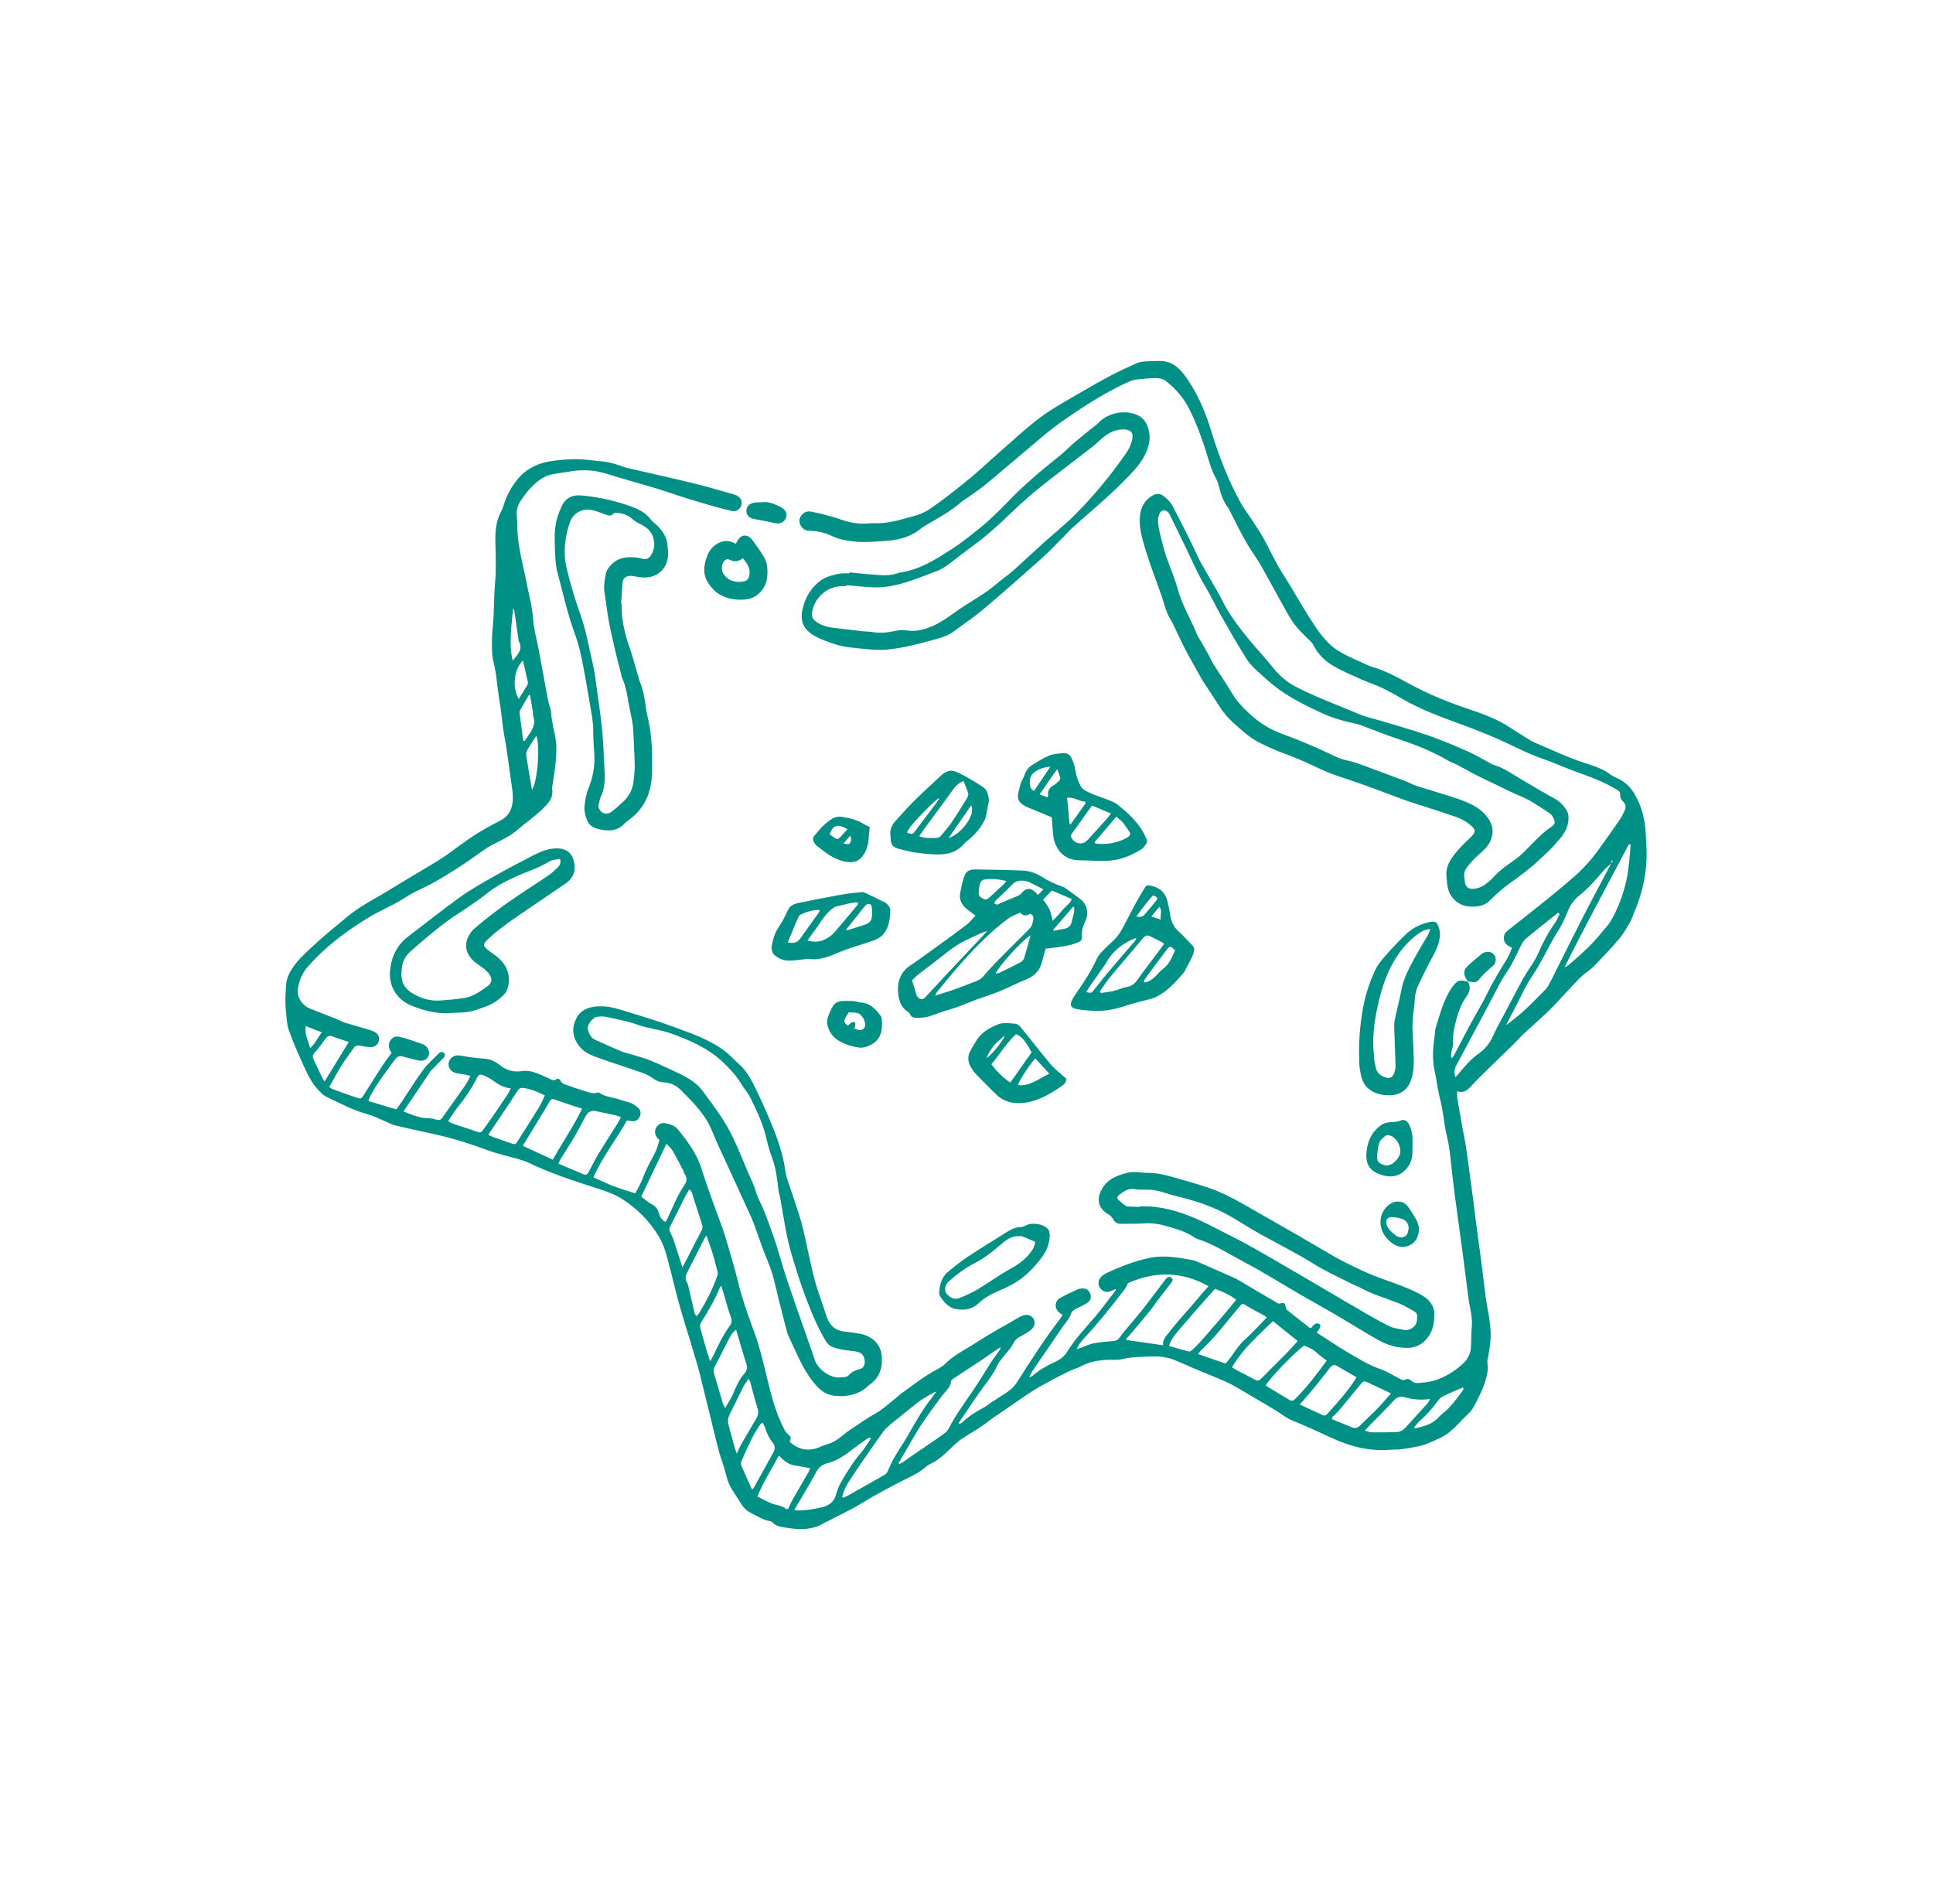
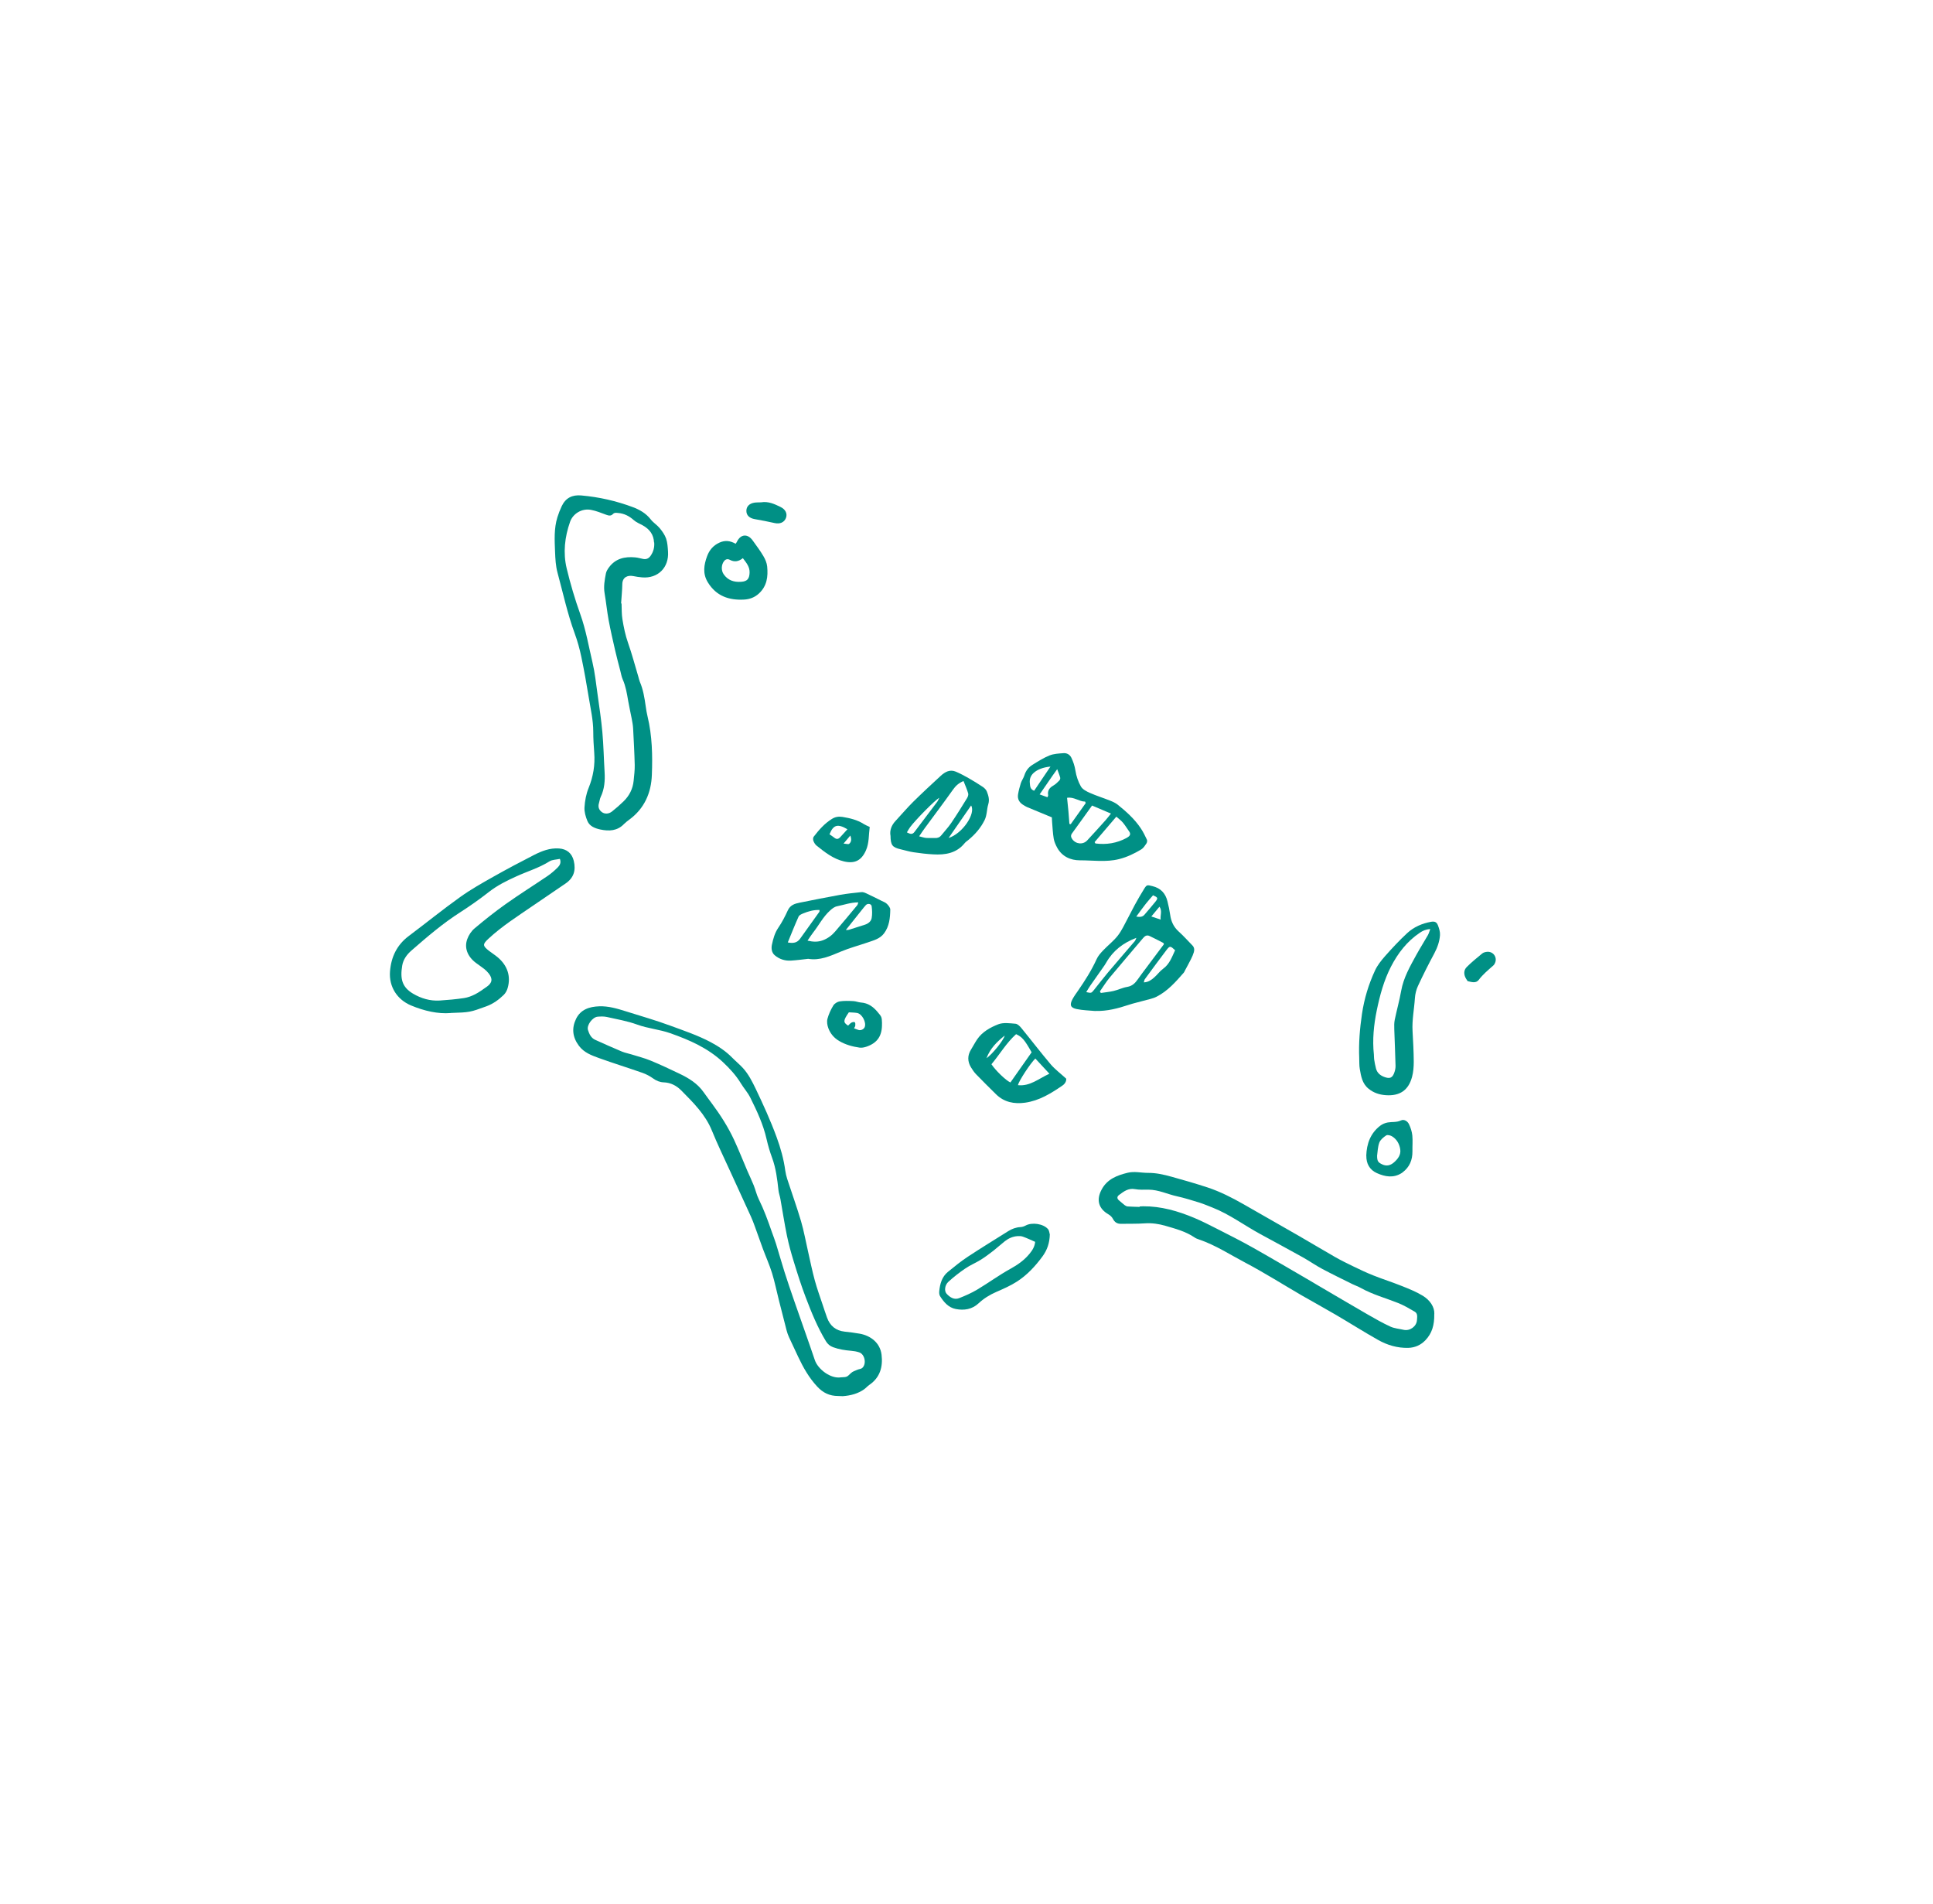
<svg xmlns="http://www.w3.org/2000/svg" id="Ebene_1" data-name="Ebene 1" viewBox="0 0 337.43 332.24">
  <defs>
    <style>
      .cls-1 {
        fill: #009085;
        stroke-width: 0px;
      }
    </style>
  </defs>
-   <path class="cls-1" d="m256.18,171.24c.63.97.43,1.84-.22,2.73-1.04,1.42-1.52,3.08-1.94,4.75-.28,1.1-.45,2.2-.36,3.34.03.47-.19.97-.28,1.45-.07.37-.12.75,0,1.2.14-.15.31-.29.41-.47.93-1.76,1.83-3.53,2.77-5.28,1.04-1.93,2.2-3.79,3.15-5.76,1-2.07,2.22-4,3.41-5.95.34-.55.54-1.19.82-1.82-.28-.16-.48-.26-.67-.38-.96-.61-1.02-1.9-.13-2.6,2.27-1.79,4.54-3.57,6.78-5.38,1.68-1.36,3.34-2.73,4.96-4.15,1.52-1.34,2.87-2.85,4.07-4.49,1.29-1.77,2.55-3.56,3.79-5.36.34-.49.58-1.04.85-1.57.28-.56.26-1.09-.21-1.55-.37-.36-.61-.78-.56-1.32.04-.39-.21-.57-.51-.76-2.05-1.26-4.25-2.14-6.51-2.93-2.25-.78-4.42-1.8-6.68-2.58-2.71-.94-5.2-2.32-7.81-3.46-2-.87-4.04-1.67-6.1-2.43-3.58-1.31-7.17-2.6-10.49-4.54-1.11-.65-2.24-1.29-3.41-1.85-1.17-.55-2.4-.95-3.59-1.47-1.52-.67-3.04-1.33-4.5-2.12-1.72-.92-3.15-2.2-4-4.01-.07-.15-.19-.27-.3-.39-.86-.88-1.78-1.7-2.56-2.64-.64-.75-1.17-1.61-1.66-2.47-1.5-2.66-2.94-5.35-4.43-8.01-.5-.9-1.07-1.76-1.65-2.61-1.49-2.21-2.62-4.61-3.82-6.98-.12-.24-.22-.49-.38-.7-.92-1.15-1.31-2.51-1.67-3.89-.12-.48-.29-.96-.53-1.39-.56-.99-.92-2.05-1.24-3.13-.9-3.02-1.94-5.99-3.34-8.81-.97-1.96-2.37-3.58-4.08-4.93-.7-.55-1.54-.57-2.38-.53-.93.05-1.86.12-2.78.23-.39.04-.79.15-1.14.3-3.84,1.7-7.36,3.92-10.82,6.29-1.51,1.03-2.97,2.11-4.37,3.29-3.33,2.8-6.63,5.63-9.97,8.41-.99.82-2.08,1.53-3.13,2.29-.35.25-.75.44-1.07.73-1.95,1.73-4.25,2.93-6.48,4.25-.59.35-1.1.85-1.69,1.19-1.52.88-3.21,1.3-4.93,1.41-1.98.13-3.97.34-5.96.09-1.26-.16-2.5-.38-3.64-.94-1.25-.61-2.56-.87-3.93-.91-.75-.02-1.26-.38-1.56-1.04-.27-.59-.18-1.19.22-1.69.46-.56,1.06-.75,1.78-.58.74.18,1.49.3,2.22.5.93.24,1.86.49,2.76.82,1.65.59,3.33.88,5.08.7.26-.03.53-.04.8-.03,2.54.13,4.9-.7,7.3-1.34,1.43-.38,2.65-1.24,3.82-2.1,2-1.48,3.96-3.01,5.87-4.6,1.71-1.42,3.31-2.96,4.99-4.42,2.38-2.07,4.67-4.25,7.21-6.12,2.29-1.68,4.83-3.02,7.29-4.47,1.6-.95,3.22-1.86,4.86-2.72,1.5-.78,3.04-1.49,4.58-2.18.41-.18.9-.24,1.35-.28.76-.06,1.53-.04,2.29-.08,1.95-.11,3.38.82,4.5,2.29,2.27,3,3.72,6.39,4.81,9.96,1.35,4.41,3.01,8.7,5.27,12.74.51.92,1.19,1.76,1.77,2.65.72,1.11,1.47,2.21,2.11,3.36,1.13,2.03,2.06,4.18,3.32,6.12,1.57,2.42,2.94,4.96,4.49,7.39,1.24,1.95,2.49,3.95,4.31,5.44.66.54,1.42.95,2.18,1.35.88.46,1.79.85,2.69,1.26.69.31,1.38.67,2.11.88,2.26.65,4.27,1.8,6.31,2.9,3.33,1.8,6.82,3.24,10.42,4.43,2.48.82,4.94,1.75,7.16,3.2,1.08.71,2.19,1.38,3.28,2.07.25.16.5.33.78.44,2.96,1.25,5.84,2.66,8.92,3.66,1.58.51,3.24.99,4.6,2.07.38.3.87.47,1.32.69,1.19.58,2.08,1.42,2.79,2.58,1.37,2.26,1.92,4.7,2.03,7.29.03.76.07,1.53.11,2.29.17,3.87-.59,7.57-2.12,11.12-.25.58-.42,1.2-.73,1.74-.6,1.03-1.19,2.08-1.95,2.98-1.19,1.43-2.49,2.76-3.77,4.11-.5.53-1.01,1.07-1.61,1.48-1.47,1.02-2.55,2.41-3.78,3.67-1.06,1.09-2.06,2.26-3.16,3.32-1.41,1.36-2.89,2.63-4.33,3.97-.56.52-1.05,1.1-1.59,1.64-1.37,1.35-2.77,2.67-4.14,4.02-1.18,1.16-2.38,2.32-3.51,3.53-.63.67-1.26,1.2-2.32.81-.13.68,0,1.26.09,1.83.2,1.21.42,2.41.63,3.62.1.58.23,1.17.33,1.75.16.88.35,1.75.47,2.64.4,2.82.79,5.65,1.16,8.47.2,1.51.37,3.03.57,4.54.3,2.3.63,4.59.93,6.89.27,2.1.5,4.22.78,6.32.15,1.12.39,2.22.58,3.33.09.52.11,1.05.18,1.58.27,1.97-.06,3.9-.44,5.82-.05.25-.06.53-.02.79.17.95-.06,1.84-.3,2.75-.43,1.58-1.21,3.01-1.94,4.46-.31.61-.76,1.19-1.26,1.65-1.47,1.36-2.67,3.04-4.53,3.95-.42.2-.83.41-1.26.59-.73.31-1.45.67-2.21.86-1.15.29-2.33.47-3.5.64-.62.09-1.26.05-1.89.1-3.64.3-7.04-.55-10.31-2.07-2.26-1.05-4.51-2.09-6.82-3.02-1.08-.43-1.93-1.15-2.88-1.74-1.27-.78-2.56-1.52-3.85-2.28-.66-.39-1.31-.78-1.97-1.16-.89-.51-1.76-1.07-2.69-1.49-1.78-.8-3.6-1.51-5.4-2.26-1.22-.52-2.43-1.07-3.65-1.58-1.27-.53-2.62-.74-3.99-.69-1.82.07-3.65.06-5.45.49-.6.14-1.26.09-1.89.09-1.82,0-3.56.29-5.19,1.15-.55.29-1.18.44-1.74.71-1.05.5-2.09,1.01-3.1,1.56-1.28.69-2.58,1.37-3.8,2.16-1.86,1.21-3.67,2.51-5.5,3.76-.6.41-1.23.79-1.8,1.25-1.42,1.15-3.02,2.04-4.56,3.01-.72.46-1.38,1.04-1.99,1.64-1.16,1.14-2.33,2.27-3.84,2.96-.33.15-.63.37-.9.62-.82.75-1.8,1.23-2.78,1.72-2.69,1.36-5.37,2.73-7.95,4.32-2.08,1.28-4.32,2.31-6.49,3.45-.09.05-.19.07-.27.12-2.15,1.35-4.48,1.26-6.84.86-.84-.14-1.72-.23-2.33-.97-.07-.09-.23-.14-.36-.16-1.18-.18-2.15-.84-3.19-1.34-.73-.35-1.33-.86-1.78-1.56-.57-.9-1.16-1.78-1.72-2.68-.89-1.4-1.05-3.06-1.6-4.59-.22-.62-.43-1.26-.61-1.89-.24-.86-.45-1.72-.66-2.59-.91-3.7-1.8-7.41-2.73-11.1-.37-1.48-.83-2.93-1.26-4.39-.8-2.7-1.67-5.38-2.42-8.09-.75-2.71-1.35-5.46-2.11-8.17-.32-1.14-.74-2.29-1.35-3.29-1.61-2.68-3.76-4.85-6.42-6.55-1.46-.93-3.05-1.42-4.66-1.94-3.95-1.27-7.88-2.56-11.63-4.36-1.3-.62-2.78-.86-4.17-1.28-.89-.26-1.79-.48-2.66-.8-3.05-1.13-6.14-2.13-9.31-2.84-2.42-.54-4.85-1.05-7.26-1.63-.6-.14-1.15-.49-1.73-.73-1.01-.42-2-.92-3.04-1.21-2.56-.69-4.86-1.95-7.22-3.07-.49-.23-.88-.69-1.27-1.08-1.3-1.33-2.04-3.02-2.79-4.67-.88-1.93-1.73-3.88-2.43-5.88-.35-.98-.35-2.08-.48-3.13-.19-1.59-.1-3.18.02-4.77.1-1.39.79-2.52,1.6-3.57.97-1.27,2.16-2.31,3.33-3.39,1.81-1.67,3.72-3.2,5.6-4.78,1.46-1.22,3.05-2.22,4.7-3.15,1.88-1.05,3.7-2.21,5.54-3.31,1.85-1.11,3.71-2.2,5.55-3.32.62-.38,1.23-.78,1.82-1.2,1.57-1.11,3.09-2.3,4.7-3.34,1.44-.93,2.96-1.77,4.49-2.55,1.68-.85,2.25-2.28,2.25-3.99,0-.99-.18-1.98-.32-2.96-.29-2.1-.58-4.2-.9-6.3-.14-.92-.34-1.82-.47-2.74-.16-1.08-.25-2.18-.4-3.26-.15-1.08-.33-2.16-.48-3.24-.11-.76-.2-1.51-.28-2.27-.11-1.02-.3-2.01-.55-3.01-.3-1.23-.26-2.57-.25-3.85.01-1.29.2-2.57.27-3.86.1-1.98.1-3.97.27-5.95.21-2.36.11-4.7.06-7.06-.05-1.87.07-3.78,1.01-5.51.2-.38.34-.79.47-1.2.5-1.6,1.31-3.06,2.35-4.35,1.63-2.01,3.86-2.98,6.38-3.28,1.35-.16,2.72-.29,4.07-.27,1.45.03,2.9.26,4.35.39,1.3.12,2.53.5,3.74.95.65.24,1.34.34,2.02.5,3.58.83,7.17,1.63,10.74,2.51,2.15.53,4.28,1.18,6.41,1.78.19.05.39.1.56.19.7.34,1.01,1.01.82,1.73-.18.67-.88,1.16-1.62,1-1.23-.27-2.44-.61-3.65-.95-1.43-.41-2.85-.85-4.28-1.28-.47-.14-.94-.29-1.41-.45-1.29-.42-2.57-.88-3.87-1.27-2.89-.86-5.79-1.65-8.67-2.55-1.98-.62-3.96-.76-5.99-.47-1.08.16-2.16.35-3.24.51-1.56.23-2.75,1.15-3.82,2.19-.73.71-1.33,1.57-1.91,2.41-.59.84-.86,1.78-.72,2.83.06.43.06.86.06,1.29.01,3.15.76,6.18,1.44,9.22.16.74.27,1.49.44,2.23.39,1.71.78,3.4.9,5.18.11,1.7.61,3.38.93,5.07.13.68.25,1.37.38,2.05.44,2.38.87,4.76,1.32,7.13.1.52.32,1.01.44,1.52.09.41.07.84.14,1.26.16.98.3,1.97.54,2.92.36,1.41.34,2.84.25,4.26-.12,1.71-.43,3.41-.67,5.11,0,.07-.03.14-.02.2.33,1.66-.76,2.73-1.76,3.69-1.39,1.32-2.99,2.41-4.44,3.67-1.66,1.44-3.79,2.05-5.55,3.28-1.39.97-2.75,1.97-4.17,2.89-1.58,1.03-3.19,2.02-4.84,2.95-1.56.88-3.27,1.51-4.75,2.49-2.05,1.37-4.35,2.25-6.45,3.52-3.97,2.4-7.64,5.15-10.7,8.66-.99,1.13-1.54,2.48-1.73,3.96-.17,1.32.74,2.74,2.09,3.3,1.5.62,3.03,1.18,4.53,1.78.58.23,1.14.55,1.73.74,1.07.34,2.16.61,3.23.94.63.19,1.28.35,1.86.65.64.33.87,1,.7,1.61-.16.58-.74,1.05-1.42,1.03-.59-.02-1.19-.12-1.77-.25-.52-.11-.9-.02-1.21.43-.66.95-1.38,1.87-1.99,2.85-.79,1.26-1.49,2.57-2.25,3.9.22.16.36.31.53.37,1.4.51,2.79,1.03,4.21,1.5.79.26.85.21,1.29-.48,1.05-1.65,2.08-3.31,3.15-4.95.52-.8,1.11-1.55,1.7-2.37-.11-.19-.24-.37-.33-.58-.51-1.16.39-2.51,1.62-2.24,1.44.31,2.84.88,4.25,1.34.12.04.23.14.33.22.62.49.84,1.24.55,1.85-.33.68-1.03.93-1.87.7-.86-.23-1.74-.41-2.6-.66-.57-.17-.96.01-1.29.46-.04.05-.09.1-.13.15-1.59,2.2-3.32,4.31-4.48,6.8-.04.09-.05.19-.09.37,1.58.47,3.16.94,4.86,1.45.28-.38.61-.82.92-1.28,1.25-1.88,2.43-3.81,3.77-5.62.78-1.06,1.81-1.94,2.74-2.88.26-.26.59-.37.88-.07.29.3.15.63-.09.88-.57.6-1.16,1.19-1.74,1.78-.19.19-.4.36-.54.58-1.56,2.3-3.1,4.61-4.69,6.97,1.47.56,2.81,1.18,4.35,1.18.52,0,1.04.18,1.56.28.36.07.63,0,.85-.33,1.33-1.9,2.69-3.79,4.02-5.69.33-.48.58-1.02.92-1.65-.37-.09-.6-.15-.85-.2-.58-.11-1.18-.17-1.76-.31-.86-.22-1.36-1.02-1.19-1.81.18-.83.99-1.37,1.88-1.24.69.1,1.37.24,2.06.33.85.11,1.71.19,2.56.26.75.07,1.41.36,2.01.79.14.1.28.18.41.29,1.17.97,2.47,1.29,3.99,1.04.65-.11,1.4.03,2.04.24.94.3,1.85.73,2.74,1.16.35.17.62.34,1,.09.37-.24.65-.14.88.29.12.23.39.45.65.54,1.28.46,2.56.9,3.86,1.29.59.18,1.21.39,1.85.17.11-.04.29-.02.38.04,1.09.77,2.44.75,3.64,1.2.62.23,1.29.34,1.89.6.45.19.86.49,1.23.81.45.39.51.93.3,1.46-.23.57-.66.91-1.31.87-.29-.02-.59-.07-.96-.11-1.83,3.29-4.25,6.27-5.84,9.91,1.2.53,2.35,1.1,3.53,1.55,1.2.46,2.44.81,3.75,1.24.16-.28.33-.51.45-.77.33-.68.71-1.36.97-2.07.54-1.47,1.31-2.82,2.03-4.2.36-.69.54-1.48.8-2.24-.16-.17-.3-.31-.42-.46-.42-.56-.48-1.24-.13-1.77.38-.59.94-.86,1.62-.72.82.16,1.62.43,2.17,1.11,1.71,2.12,3.34,4.28,4.14,6.96.6,1.99,1.34,3.94,2.03,5.91.45,1.28.94,2.54,1.4,3.81.27.75.53,1.5.75,2.26.7,2.45,1.49,4.87,2.08,7.36.76,3.19,1.88,6.28,3.01,9.36.81,2.21,1.35,4.5,1.91,6.78.82,3.41,1.61,6.84,3.28,9.98.12.23.27.46.47.63.69.58.7.57.42,1.45,1.62,1.45,3.42,1.74,5.41.83.54-.25,1.12-.39,1.68-.6,1.4-.52,2.38-1.66,3.61-2.44,1.4-.89,2.71-1.89,4.18-2.69,1.29-.7,2.39-1.76,3.57-2.67.26-.2.48-.46.75-.66,2.23-1.62,4.39-3.33,6.85-4.6.52-.27.97-.69,1.41-1.1,1.33-1.23,2.93-2.05,4.45-2.99,1.01-.63,2-1.28,3.03-1.89,1.14-.68,2.3-1.31,3.45-1.97.46-.26.9-.56,1.36-.81.35-.19.7-.39,1.08-.5.75-.21,1.41.05,1.74.62.32.55.23,1.32-.34,1.81-.5.43-1.07.78-1.65,1.09-.67.35-1.22.66-1.59,1.45-.44.94-1.28,1.68-1.92,2.52-.28.37-.58.74-.77,1.16-.9,1.99-2.38,3.59-3.57,5.38-1.07,1.59-2.15,3.17-3.23,4.76.04.05.09.1.13.16.18-.09.39-.13.53-.27,1.07-1.06,2.34-1.85,3.66-2.55.47-.25.88-.6,1.32-.89.77-.51,1.55-1.02,2.33-1.51.88-.55,1.65-1.17,2.23-2.08,2.39-3.75,4.78-7.51,7.5-11.03.16-.2.27-.43.43-.69-.24-.17-.43-.29-.6-.43-.85-.71-.8-1.97.17-2.52,1.01-.57,2.07-1.05,3.12-1.53.26-.12.58-.13.88-.14.6,0,1.01.33,1.24.85.23.53.17,1.07-.27,1.47-.31.28-.7.49-1.08.69-.44.24-.91.41-1.33.67-.24.15-.53.37-.6.61-.29,1-1.03,1.69-1.58,2.51-1.61,2.39-3.26,4.76-4.89,7.14-.33.48-.65.97-.86,1.58.19-.09.4-.15.56-.28,1.2-1.02,2.55-1.8,3.97-2.44.88-.4,1.59-.95,2.09-1.77,1.38-2.25,3.2-4.14,4.9-6.13,1.24-1.47,2.37-3.03,3.55-4.55.03-.04,0-.12.01-.28-.29.14-.54.28-.8.39-.72.32-1.5.1-1.93-.54-.41-.61-.37-1.38.17-1.91.28-.28.61-.53.96-.7,2.4-1.12,4.85-2.07,7.47-2.63,2.57-.55,5.01-.07,7.48.36.42.07.82.26,1.22.43,1.89.82,3.77,1.64,5.65,2.47.45.2.9.42,1.33.67,1.63.95,3.25,1.93,4.88,2.89.46.27.94.51,1.37.8.37.25.67.48,1.17.26.37-.16.6.13.68.51.05.24.09.55.26.69,1.29,1.05,2.6,2.06,3.91,3.08.05.04.12.04.28.1.18-.22.36-.51.61-.69.18-.12.51-.18.71-.11.33.12.37.47.22.76-.13.26-.33.49-.55.8,1.38.9,2.72,1.79,4.08,2.65,1.06.67,2.16,1.3,3.24,1.93,1.23.72,2.5,1.35,3.86,1.82,1.09.37,2.08,1.03,3.11,1.56.44.23.84.51,1.38.17.16-.1.59.04.76.21.37.36.79.52,1.26.47.88-.09,1.78-.14,2.63-.38,1.99-.54,3.71-1.63,5.21-3,.75-.69,1.29-1.63,1.38-2.69.11-1.25.03-2.52.16-3.77.17-1.72-.38-3.34-.59-5-.29-2.3-.58-4.61-.88-6.91-.5-3.72-1.02-7.43-1.51-11.14-.26-2-.49-4.01-.7-6.02-.15-1.45-.33-2.89-.69-4.31-.38-1.5-.51-3.07-.79-4.61-.17-.94-.43-1.87-.62-2.81-.21-1.04-.37-2.08-.56-3.13-.12-.65-.29-1.3-.35-1.95-.07-.79-.11-1.58-.06-2.37.08-1.19.25-2.37.38-3.56,0-.07,0-.14.02-.2.75-2.37,1.34-4.79,2.7-6.92.07-.11.15-.22.23-.33.91-1.22,1.27-1.34,2.7-.92l-.04-.03Zm25-20.49c-.42.4-.88.76-1.25,1.19-1.33,1.57-2.69,3.12-4.3,4.4-.89.71-1.49,1.57-1.91,2.61-.5,1.22-1.02,2.44-1.76,3.55-.73,1.1-1.31,2.3-1.95,3.46-.54.98-1.06,1.99-1.63,2.96-.56.94-1.21,1.82-1.75,2.77-.63,1.12-1.17,2.3-1.77,3.45-.65,1.25-1.3,2.5-1.96,3.75.52-.28.93-.69,1.39-1.04,2.01-1.54,3.73-3.38,5.5-5.17.21-.21.39-.45.53-.71.42-.79.81-1.6,1.21-2.39,1.67-3.31,3.31-6.63,5.01-9.93,1.5-2.92,3.05-5.8,4.58-8.7.03-.06.03-.13.04-.19l.41-.51c-.06-.03-.13-.06-.19-.09-.07.21-.13.41-.2.62Zm-84.27,73.19c-.22.4-.36.78-.6,1.09-2.26,2.99-4.61,5.9-7.17,8.65-.46.49-.85,1.03-1.2,1.79.27-.09.39-.12.5-.16.8-.29,1.59-.68,2.42-.85,1.16-.23,2.36-.33,3.54-.42.48-.04.78-.21,1.05-.6.37-.55.81-1.05,1.23-1.56.91-1.1,1.85-2.17,2.73-3.29,1.33-1.69,2.62-3.42,3.92-5.14.1-.13.19-.28.31-.39.24-.23.53-.28.81-.08.3.22.3.5.09.78-.36.48-.73.95-1.09,1.42-.43.55-.86,1.09-1.28,1.65-.54.72-1.03,1.47-1.6,2.16-1.13,1.39-2.3,2.74-3.45,4.12-.21.26-.59.46-.47.76,2.18.31,4.27.61,6.41.92-.16-.68.22-1.26.65-1.8.68-.86,1.37-1.7,2.07-2.54.58-.68,1.18-1.34,1.77-2.02.72-.82,1.42-1.66,2.13-2.49.4-.46.8-.92,1.28-1.47-4.71-2.62-9.34-2.61-14.07-.52Zm75.35-64.44c-.09-.07-.19-.13-.28-.2-1.89,1.51-3.79,2.99-5.64,4.54-.39.32-.65.83-.89,1.3-.84,1.66-1.57,3.36-2.66,4.88-.42.59-.77,1.24-1.11,1.88-.94,1.75-1.84,3.52-2.78,5.28-1.56,2.92-3.13,5.84-4.69,8.76-.33.63-.42,1.28-.15,2.05.17-.17.27-.25.34-.34,1.14-1.38,2.28-2.75,3.76-3.8,1.09-.78,1.92-1.8,2.47-3.06.42-.97.95-1.9,1.44-2.83,1.14-2.17,2.29-4.34,3.44-6.5.26-.5.55-.98.84-1.46.71-1.16,1.57-2.25,2.1-3.49.84-1.93,1.79-3.76,3.02-5.47.33-.46.52-1.03.78-1.54Zm-115.41,95.84c.05.05.09.11.14.16.62-.21,1.1-.67,1.63-1.04,1-.7,2.03-1.37,3.04-2.06,1.12-.77,2.24-1.53,3.33-2.33.26-.19.47-.47.62-.76,1.22-2.37,2.8-4.5,4.29-6.69,1.08-1.59,2.06-3.24,3.1-4.86.36-.56.75-1.09,1.13-1.63.19-.28.52-.48.54-1-.32.19-.54.31-.75.45-.87.6-1.73,1.22-2.61,1.81-1.62,1.08-3.26,2.14-4.89,3.22-.16.11-.38.27-.39.42-.1,1.17-1.03,1.81-1.65,2.65-1.26,1.7-2.53,3.41-3.69,5.18-1.03,1.58-1.92,3.25-2.88,4.88-.32.54-.64,1.07-.96,1.61Zm-9.87,5.9c.07.05.13.11.2.16.24-.1.48-.18.71-.31,2.16-1.22,4.32-2.45,6.48-3.66.34-.19.51-.45.66-.81.34-.82.72-1.63,1.17-2.4.7-1.2,1.5-2.34,2.2-3.55,1.32-2.3,2.58-4.63,4.26-6.7.29-.36.53-.76.8-1.14-1.05.48-1.97,1.05-2.87,1.66-.54.37-1.05.81-1.56,1.22-1.24.99-2.48,1.98-3.71,2.99-.4.33-.8.69-1.1,1.11-1.24,1.72-2.45,3.46-3.65,5.2-.94,1.37-1.88,2.73-2.74,4.14-.39.63-.57,1.39-.85,2.09Zm-38.6-66.28c-.47-.15-.81-.29-1.16-.36-1.06-.24-2.13-.46-3.2-.68q-1.09-.23-1.67.69c-.16.25-.3.51-.44.78-.55,1.02-1.07,2.06-1.66,3.05-.78,1.31-1.61,2.58-2.41,3.88-.13.21-.22.46-.36.77,1.5.64,2.93,1.24,4.36,1.85.47.2.72-.01.94-.43.58-1.12,1.15-2.24,1.8-3.31,1.03-1.7,2.12-3.36,3.18-5.05.21-.33.37-.69.64-1.19Zm106.68,43.68c.26.16.5.33.75.46.94.49,1.89.96,2.82,1.46,1.04.56,1.03.56,1.84-.27,1.4-1.41,2.82-2.81,4.21-4.22.64-.65,1.24-1.35,1.85-2.02-1.48-1.19-2.88-2.32-4.32-3.48-2.63,2.56-5.31,4.88-7.15,8.07Zm-118.57-36.23c1.65-2.96,3.59-5.78,5.14-8.92-.5-.15-.91-.27-1.31-.41-1.16-.39-2.33-.76-3.47-1.18-.54-.2-.75.02-.99.47-.59,1.07-1.25,2.1-1.89,3.15-.91,1.49-1.81,2.98-2.71,4.46,1.73.8,3.44,1.59,5.24,2.42Zm-18.28-6.72c.4.2.59.33.81.4,1.09.37,2.19.74,3.29,1.09,1.81.58,1.38.9,2.62-.81,1.22-1.69,2.38-3.44,3.55-5.17.25-.36.43-.77.69-1.25-1.27-.12-2.15-.67-3.02-1.3-.48-.35-1.01-.64-1.55-.88-.83-.36-1.01-.3-1.41.49-.85,1.66-1.87,3.2-3.04,4.65-.68.84-1.24,1.77-1.92,2.77Zm206.42-48.29l-.29-.04c-1.88,3.53-3.76,7.06-5.63,10.6-1.87,3.54-3.73,7.09-5.6,10.85.31-.13.42-.15.49-.21,2.18-1.84,4.31-3.72,6.09-5.97.49-.62,1.08-1.19,1.48-1.87,1.27-2.19,2.15-4.55,2.72-7.01.32-1.41.43-2.87.6-4.32.08-.67.1-1.35.15-2.02Zm-168.3,52.23c-1.5,3.13-2.93,6.12-4.4,9.21.64.48,1.15.97,1.75,1.28.67.34,1.11.76,1.3,1.5.17.66.46,1.29,1.18,1.65.15-.24.28-.43.37-.63.91-1.94,1.68-3.97,2.91-5.74.5-.72.55-1.35.04-2.05-.13-.18-.14-.44-.25-.64-.6-1.14-1.18-2.29-1.83-3.4-.24-.41-.64-.72-1.07-1.18Zm22.33,63.87c.27.05.42.11.57.11,1.46.01,2.9-.22,4.31-.57,1.11-.27,1.98-.85,2.35-2.04.25-.82.53-1.66.96-2.39,1.03-1.74,2.07-3.46,3.4-5.01.67-.78,1.19-1.69,1.78-2.55-.05-.05-.1-.1-.15-.15-.17.06-.37.08-.51.19-.86.61-1.73,1.22-2.56,1.87-1.34,1.05-2.72,2-4.39,2.42-.85.21-1.44.64-1.88,1.45-1.23,2.22-2.54,4.39-3.87,6.67Zm73.44-38.57c-1.02,1.15-2.02,2.25-3,3.37-1.11,1.27-2.2,2.56-3.31,3.83-.72.82-1.39,1.66-1.72,2.78,1.2.34,2.33.68,3.48.97.16.04.43-.13.58-.28.57-.55,1.14-1.11,1.67-1.71,1.51-1.72,3-3.45,4.48-5.19.51-.59.99-1.22,1.5-1.85-1.12-.93-2.33-1.37-3.69-1.92Zm19.5,12.53c-.55-.42-1.08-.76-1.53-1.19-.71-.68-1.54-1.12-2.42-1.43-1.65,1.17-5.96,5.65-6.67,6.91.03.05.05.13.1.16,1.33.81,2.67,1.6,3.98,2.41.42.26.69.16,1.03-.17,2.05-2.03,3.78-4.32,5.51-6.69Zm-10.47-7.54c-.26-.18-.44-.32-.63-.43-.93-.51-1.88-.98-2.78-1.53-.88-.54-.83-.55-1.49.23-2.13,2.53-4.11,5.21-6.56,7.46-.18.17-.32.38-.54.67,1.65.57,3.2,1.1,4.81,1.66,1.21-1.28,1.96-2.95,3.33-4.15,1.34-1.18,2.52-2.53,3.87-3.91Zm-135.91-31.87c.38.18.64.32.92.42.97.35,1.94.67,2.91,1.01.9.32.91.33,1.43-.49,1.25-1.96,2.49-3.92,3.7-5.89.35-.58.6-1.22.93-1.92-1.1-.54-2.09-.97-3.16-1.2-1.12-.23-1.24-.2-1.86.77-.43.67-.85,1.34-1.29,2-1.16,1.73-2.33,3.45-3.57,5.29Zm52.35,65.31c.26-.55.44-1.01.68-1.44.96-1.7,1.95-3.38,2.92-5.07.1-.18.17-.38.26-.61-1.03-.18-1.97-.34-2.91-.52-1-.2-1.75-.86-2.56-1.68-1.29,2.43-2.71,4.59-3.75,7.13.98.48,1.86,1.04,2.82,1.34.75.23,1.54.28,2.17.83.07.07.25.02.38.02Zm99.23-22.98c-1.19-.7-2.41-1.43-3.65-2.11-.16-.09-.52,0-.69.14-.26.19-.44.49-.65.75-.72.91-1.42,1.84-2.15,2.73-.88,1.07-1.79,2.11-2.76,3.24,1.36.63,2.67,1.25,3.99,1.85.42.19.67-.06.93-.35,1.75-1.99,3.58-3.91,4.98-6.26Zm-113.49-24.77c-.23.38-.33.51-.4.65-.99,1.95-1.95,3.91-2.97,5.85-.33.63-.34,1.17,0,1.76.11.2.18.43.23.66.36,1.55.71,3.1,1.08,4.64.04.17.18.31.32.55.21-.24.38-.39.49-.57,1.28-2.1,2.41-4.27,3.19-6.61.05-.15.07-.33.03-.47-.29-1.12-.56-2.25-.9-3.35-.29-.97-.66-1.92-1.07-3.1Zm5.18,16.48c-.65.45-.92.97-1.19,1.48-.85,1.65-1.67,3.3-2.53,4.94-.22.41-.28.75-.13,1.21.54,1.73,1.03,3.48,1.54,5.22.07.23.22.44.4.8.52-.91,1.03-1.64,1.37-2.45.54-1.29,1.09-2.55,2.03-3.61.5-.56.49-1.16.25-1.85-.33-.93-.59-1.89-.88-2.84-.27-.91-.54-1.82-.86-2.92Zm104,15.31c.03.11.07.22.1.33,1.13.45,2.27.89,3.38,1.37.57.24.99.14,1.42-.29.96-.96,1.97-1.87,2.92-2.84.85-.87,1.63-1.8,2.51-2.78-1.34-.63-2.59-1.22-3.84-1.81-.93-.43-.94-.43-1.57.33-1.27,1.53-2.51,3.08-3.79,4.6-.34.4-.76.73-1.14,1.09Zm-113.36-26.22c.33-.62.61-1.13.88-1.66.82-1.59,1.61-3.19,2.45-4.75.19-.36.23-.61.1-1-.61-1.84-1.16-3.71-1.76-5.56-.06-.2-.24-.36-.44-.66-.31.53-.59.93-.8,1.36-.88,1.74-1.73,3.49-2.61,5.23-.15.3-.16.53,0,.83.23.44.44.89.6,1.36.52,1.55,1.02,3.11,1.58,4.84Zm119.09,28.5c.51.12.92.3,1.33.31,1.42.01,2.85-.01,4.27-.06.62-.02,1.13-.34,1.55-.8,1.29-1.43,2.6-2.84,3.88-4.27.14-.15.2-.37.37-.7-1.62.24-3.05.09-4.47-.32-.71-.2-1.32,0-1.86.6-1.18,1.3-2.44,2.53-3.67,3.79-.44.45-.87.9-1.4,1.46Zm-106.93,10.29c.23-.26.3-.32.34-.4,1.13-2.02,2.25-4.05,3.37-6.08.31-.57.35-1.12-.09-1.66-.64-.78-1.04-1.68-1.35-2.63-.09-.29-.27-.56-.44-.92-.22.19-.38.27-.46.39-.46.73-.94,1.44-1.33,2.21-.66,1.33-1.27,2.69-1.87,4.05-.11.25-.16.61-.06.85.57,1.36,1.2,2.7,1.88,4.19Zm-7.33-22.37c.26-.47.46-.76.6-1.08.81-1.78,1.67-3.53,2.83-5.12.38-.53.4-1.01.17-1.58-.18-.46-.33-.94-.47-1.41-.39-1.31-.76-2.63-1.16-3.99-.12.11-.22.16-.25.24-.88,2.16-2.04,4.16-3.28,6.12-.23.37-.25.72-.13,1.13.34,1.14.64,2.29.98,3.44.2.68.43,1.36.71,2.24Zm4.66,16.09c.32-.67.51-1.16.77-1.61.85-1.49,1.72-2.98,2.6-4.45.39-.64.45-1.24.21-1.98-.47-1.44-.81-2.92-1.22-4.39-.05-.17-.14-.32-.28-.63-.36.52-.69.9-.91,1.33-.84,1.65-1.62,3.33-2.46,4.99-.34.68-.28,1.33-.08,2.02.31,1.08.57,2.17.87,3.25.12.43.28.85.48,1.47Zm-67.73-71.84c-.96-.32-1.91-.59-2.82-.95-.57-.23-.91-.09-1.25.39-.59.83-1.2,1.67-1.89,2.42-.4.43-.4.77-.18,1.23.53,1.1,1.05,2.21,1.58,3.31.07.14.17.26.33.49,1.42-2.31,2.79-4.54,4.23-6.9Zm185.96,67.24c.04.07.08.13.12.2,1.33-.31,2.69-.59,3.77-1.55.37-.33.68-.73,1.07-1.03,1.41-1.09,2.41-2.52,3.46-3.92.15-.2.32-.43.09-.63-.86.37-1.68.69-2.48,1.07-.65.31-1.34.52-1.81,1.16-.96,1.31-2.01,2.54-3.24,3.61-.36.32-.65.73-.97,1.09ZM92.53,121.34c-.06-.02-.12-.05-.18-.07-.53.89-1.06,1.78-1.57,2.69-.09.16-.1.39-.07.58.2,1.59.42,3.18.63,4.77.16,0,.27.01.28-.02.77-1.32,2.09-2.45,1.47-4.27-.09-.27-.04-.59-.09-.89-.15-.93-.31-1.87-.47-2.8Zm.33,16.52c.97-1.43,1.44-7.47.77-9.46-.58.9-1.15,1.74-1.64,2.61-.15.26-.16.65-.11.96.3,1.92.64,3.84.99,5.9Zm-3.36-22.55c.82-1.03,1.86-1.96,1.05-3.42-.05-.08-.03-.19-.05-.29-.23-1.64-.46-3.28-.7-4.91-.03-.19-.16-.37-.24-.55-.24,3.09-.78,6.13-.06,9.18Zm1.78-.05c-1.56,1.57-1.91,4.67-.74,6.74.53-.84,1.04-1.64,1.52-2.45.09-.15.11-.39.07-.57-.26-1.21-.55-2.41-.86-3.72Zm-35.09,64.92c-1.04-.41-1.91-.75-2.84-1.11-.2,1.42.44,2.53.78,3.86.93-.78,1.29-1.83,2.06-2.74Z" />
-   <path class="cls-1" d="m252.51,153.02c-.19-1.64.57-2.92,1.54-4.09.71-.86,1.46-1.69,2.31-2.45,1.6-1.44,1.23-1.77-.14-2.84-1.18-.92-2.63-1.23-4-1.71-1.31-.46-2.64-.87-3.96-1.31-.38-.12-.76-.22-1.14-.35-.72-.24-1.44-.47-2.15-.73-3.23-1.18-6.44-2.45-9.71-3.53-1.54-.51-3.08-.99-4.55-1.69-1.98-.94-3.97-1.87-6.02-2.62-1.75-.64-3.46-1.35-5.1-2.22-.66-.35-1.29-.79-1.89-1.26-.81-.64-1.57-1.33-2.34-2.01-.99-.89-1.85-1.89-2.56-3.03-.87-1.41-1.83-2.77-2.72-4.17-.5-.78-.92-1.61-1.38-2.42-.6-1.07-1.21-2.13-1.78-3.22-.52-1-.99-2.02-1.48-3.04-.36-.74-.67-1.52-1.11-2.22-.8-1.26-1.08-2.7-1.55-4.07-.91-2.63-1.93-5.22-2.75-7.88-.63-2.08-1.31-4.18-.99-6.43.19-1.33.8-2.36,1.92-3.11.79-.54,1.53-.58,2.27.04.53.44,1.07.94,1.39,1.53,1.16,2.16,2.24,4.36,3.34,6.55.59,1.19,1.09,2.42,1.73,3.58,1.2,2.18,2.56,4.28,3.67,6.5,1.17,2.34,2.72,4.39,4.34,6.4,1.04,1.29,2.16,2.51,3.24,3.77.5.58.96,1.18,1.46,1.76,1.06,1.25,2.26,2.31,3.74,3.08,3.63,1.88,7.47,3.26,11.22,4.85,1.15.49,2.41.74,3.61,1.1,2.73.83,5.48,1.58,8.17,2.51,2.38.83,4.7,1.81,7.01,2.82,1.3.57,2.53,1.31,3.79,1.98.26.14.52.32.8.4,1.9.58,3.49,1.76,5.17,2.74,1.8,1.05,3.59,2.13,5.43,3.13.92.5,1.59,1.19,2.12,2.04.42.68.4,1.44.27,2.22-.26,1.49-1.24,2.56-2.17,3.63-.91,1.05-1.96,1.98-2.98,2.93-1.67,1.57-3.53,2.9-5.39,4.24-1.15.83-2.19,1.83-3.21,2.82-.7.68-1.53.91-2.43.98-1.7.14-3.16-.36-4.18-1.8-.73-1.02-.75-2.24-.87-3.41Zm3.14.14c0,.2.01.33.02.46.1,1.16.61,1.64,1.73,1.49.54-.07,1.11-.26,1.56-.55.66-.43,1.28-.96,1.81-1.54,1.02-1.12,2.23-1.98,3.46-2.83.41-.28.8-.58,1.17-.91,1.8-1.61,3.28-3.56,5.33-4.92.76-.51.8-.78.43-1.61-.15-.34-.43-.68-.74-.87-1.56-1-3.05-2.11-4.78-2.83-1.65-.68-3.25-1.51-4.86-2.28-1.05-.5-2.1-.98-3.13-1.51-1.06-.55-2.09-1.15-3.15-1.71-.53-.28-1.11-.45-1.62-.75-2.9-1.72-6.02-2.91-9.21-3.96-1.79-.59-3.54-1.31-5.3-1.96-.53-.19-1.05-.44-1.59-.55-2.15-.43-4.24-1.03-6.24-1.97-2.56-1.19-5.08-2.44-7.37-4.1-1.12-.82-2.17-1.75-3.19-2.69-.83-.76-1.72-1.53-2.31-2.46-1.61-2.55-3.1-5.18-4.59-7.8-.9-1.58-1.65-3.26-2.6-4.81-1.47-2.42-2.54-5.03-3.79-7.55-.8-1.64-1.59-3.28-2.39-4.92-.1-.21-.21-.42-.36-.59-.48-.56-1.24-.47-1.53.2-.16.38-.3.83-.27,1.24.05.79.18,1.58.37,2.35.31,1.29.64,2.57,1.05,3.83.64,1.91,1.49,3.76,2.01,5.71.77,2.85,2.33,5.33,3.41,8.03.16.4.43.74.65,1.12.46.8.92,1.61,1.37,2.42.29.52.51,1.08.83,1.59,1.08,1.71,2.24,3.37,3.26,5.11.79,1.34,1.84,2.41,2.96,3.46,1.65,1.55,3.51,2.76,5.6,3.52,2.99,1.1,5.93,2.31,8.79,3.7.93.45,1.86.85,2.88,1.04.68.13,1.35.34,2,.58,2.64.97,5.28,1.95,7.91,2.95.71.27,1.38.66,2.1.89,1.79.58,3.61,1.1,5.41,1.67,1.04.33,2.09.66,3.1,1.08,1.45.6,2.79,1.37,3.78,2.66,1.03,1.35,1.22,2.75.5,4.28-.45.96-1.23,1.62-2.01,2.3-.74.65-1.41,1.4-2.01,2.17-.41.52-.61,1.18-.48,1.82Z" />
  <path class="cls-1" d="m147.1,243.67c-.27-.01-.53-.03-.8-.03-1.47,0-2.63-.54-3.66-1.66-1.43-1.54-2.42-3.3-3.3-5.16-.54-1.14-1.08-2.28-1.6-3.42-.18-.39-.32-.8-.43-1.21-.46-1.76-.91-3.52-1.35-5.29-.4-1.57-.71-3.16-1.19-4.71-.45-1.45-1.08-2.84-1.61-4.27-.48-1.3-.94-2.62-1.41-3.92-.2-.56-.42-1.12-.66-1.66-1.21-2.65-2.43-5.3-3.64-7.95-1.07-2.35-2.21-4.68-3.18-7.07-1.15-2.83-3.26-4.89-5.33-6.99-.82-.83-1.84-1.39-3.09-1.43-.66-.02-1.27-.27-1.84-.68-.56-.4-1.19-.74-1.84-.97-2.53-.89-5.1-1.68-7.62-2.59-1.3-.47-2.61-.95-3.5-2.15-1.11-1.49-1.28-3.05-.5-4.67.8-1.67,2.35-2.15,4.05-2.21,1.61-.06,3.15.4,4.67.88,2.59.82,5.21,1.56,7.75,2.5,2.36.87,4.75,1.67,6.99,2.85,1.39.74,2.68,1.59,3.78,2.71.63.64,1.33,1.21,1.93,1.87.94,1.04,1.57,2.29,2.18,3.55,1.33,2.78,2.61,5.58,3.67,8.48.7,1.9,1.24,3.84,1.51,5.85.07.49.19.98.34,1.45.8,2.46,1.68,4.89,2.41,7.36.51,1.74.82,3.54,1.23,5.31.38,1.68.72,3.36,1.17,5.02.39,1.43.9,2.83,1.37,4.24.25.75.5,1.51.77,2.26.52,1.44,1.53,2.28,3.08,2.45.89.1,1.78.2,2.65.36,1.86.34,3.54,1.57,3.79,3.68.25,2.1-.26,3.96-2.12,5.24-.33.22-.59.54-.91.77-1.11.79-2.39,1.11-3.73,1.21Zm-.23-3.29c1.01-.04.98-.07,1.68-.74.29-.28.73-.41,1.12-.58.27-.12.62-.12.83-.3.8-.67.49-2.39-.5-2.73-.46-.16-.96-.24-1.45-.28-1.06-.09-2.1-.25-3.11-.62-.56-.21-.95-.53-1.26-1.04-1.47-2.42-2.53-5.03-3.53-7.66-.78-2.04-1.44-4.13-2.08-6.22-.47-1.52-.89-3.05-1.21-4.6-.43-2.1-.75-4.23-1.13-6.35-.09-.52-.29-1.03-.34-1.55-.21-1.91-.44-3.82-1.11-5.64-.39-1.05-.71-2.14-.96-3.24-.58-2.58-1.69-4.95-2.86-7.29-.44-.88-1.13-1.63-1.64-2.48-.84-1.38-1.91-2.54-3.07-3.64-2.65-2.5-5.9-3.92-9.26-5.1-1.87-.66-3.87-.81-5.76-1.5-1.7-.62-3.52-.93-5.3-1.33-.51-.11-1.06-.09-1.59-.05-.91.07-1.97,1.5-1.7,2.33.22.69.53,1.38,1.26,1.71,1.54.69,3.08,1.39,4.64,2.04.55.23,1.14.33,1.71.51,1.11.35,2.24.63,3.31,1.07,1.72.71,3.4,1.5,5.07,2.3,1.63.78,3.15,1.72,4.21,3.24.48.68.98,1.34,1.47,2.01,1.47,1.98,2.79,4.05,3.83,6.28.82,1.77,1.54,3.59,2.31,5.39.37.85.77,1.69,1.12,2.55.32.8.5,1.65.88,2.42.9,1.82,1.59,3.71,2.25,5.62.25.72.54,1.43.76,2.15.51,1.64.97,3.3,1.49,4.94.53,1.67,1.1,3.33,1.67,4.98,1.2,3.47,2.45,6.93,3.63,10.42.52,1.53,2.73,3.3,4.59,2.98Z" />
  <path class="cls-1" d="m250.37,229.34c.03,1.96-.41,3.37-1.53,4.55-.83.87-1.83,1.31-3,1.35-1.9.05-3.69-.48-5.32-1.41-2.48-1.4-4.89-2.93-7.35-4.37-1.97-1.15-3.98-2.25-5.96-3.39-3.27-1.9-6.47-3.93-9.81-5.69-2.67-1.4-5.2-3.07-8.08-4.05-.28-.09-.57-.2-.81-.37-1.54-1.05-3.32-1.51-5.06-2.02-1.16-.34-2.38-.52-3.63-.43-1.38.1-2.77.05-4.15.08-.68.01-1.1-.29-1.41-.89-.15-.29-.44-.57-.73-.74-1.79-1.02-2.2-2.56-1.21-4.38.98-1.81,2.69-2.45,4.52-2.9,1.18-.29,2.38.02,3.56.02,1.42-.01,2.76.3,4.1.67,2.11.58,4.21,1.19,6.29,1.87,2.21.73,4.28,1.79,6.3,2.94,3.22,1.85,6.46,3.68,9.67,5.53,2.1,1.21,4.17,2.46,6.27,3.66,1.07.61,2.17,1.15,3.27,1.68,1.13.55,2.28,1.09,3.44,1.55,1.63.65,3.31,1.18,4.93,1.83,1.26.5,2.54,1.01,3.69,1.71,1.26.77,2.07,1.96,2.02,3.18Zm-51.43-18.68s0-.06,0-.1c.2,0,.4-.03.6-.03,3.14-.02,6.09.83,8.94,2.03,1.34.56,2.64,1.23,3.94,1.89,2.12,1.08,4.26,2.15,6.33,3.32,3.35,1.89,6.66,3.85,9.99,5.78.43.25.85.51,1.28.76,2.89,1.69,5.77,3.4,8.67,5.07,1.32.76,2.65,1.52,4.02,2.15.7.32,1.53.38,2.31.56,1.09.25,2.27-.59,2.33-1.7.03-.51.17-1.13-.38-1.46-.94-.55-1.89-1.11-2.89-1.51-2.18-.87-4.47-1.48-6.54-2.64-.46-.26-.97-.42-1.45-.66-1.75-.87-3.51-1.72-5.24-2.64-1.17-.62-2.26-1.39-3.42-2.04-2.46-1.37-4.94-2.71-7.41-4.05-2.8-1.52-5.36-3.45-8.35-4.63-.77-.3-1.53-.63-2.32-.88-1.3-.4-2.6-.81-3.92-1.1-1.64-.36-3.19-1.14-4.92-1.15-.8,0-1.61.05-2.38-.09-1.17-.22-1.97.41-2.79,1.02-.4.3-.36.67.03.97.33.27.64.56.98.82.15.11.34.2.52.21.69.05,1.39.06,2.08.08Z" />
-   <path class="cls-1" d="m148.33,99.9c1.55.15,3.09.32,4.64.43,1.22.09,2.45.16,3.64-.27.25-.09.51-.15.77-.19,3.31-.5,6.02-2.29,8.77-4.04,1.69-1.08,3.21-2.33,4.77-3.57,1.8-1.43,3.43-3.04,5.01-4.69,2.81-2.93,5.91-5.53,9.08-8.05.9-.72,1.7-1.57,2.58-2.32,1.11-.94,2.26-1.84,3.39-2.76.21-.17.45-.3.62-.49,1.69-1.9,4.7-2.54,7-1.48.73.34,1.24.88,1.57,1.6.88,1.92.53,3.77-.42,5.54-.89,1.65-2.21,2.97-3.52,4.3-2.84,2.9-5.98,5.46-8.99,8.16-.49.44-.93.95-1.4,1.42-1.34,1.34-2.62,2.74-4.03,3.99-3.34,2.98-6.71,5.94-10.13,8.83-1.59,1.35-3.35,2.51-5.01,3.77-1.31,1-2.87,1.35-4.4,1.77-2.49.69-5.01,1.31-7.59,1.53-1.28.11-2.58-.02-3.87-.14-1.74-.17-3.51-.27-5.19-.85-1.15-.4-2.33-.79-3.39-1.39-1.95-1.11-2.61-2.58-2.14-4.67.48-2.15,1.59-3.96,3.43-5.19.77-.51,1.76-.74,2.69-.96.67-.16,1.39-.09,2.08-.12v-.17Zm-.55,2.25s0,.08-.01.12c-.36.02-.73.03-1.09.05-2.45.13-4.57,2.12-4.92,4.56-.1.67.09,1.17.62,1.56.93.7,2,1,3.14,1.13,1.67.19,3.35.41,5.02.6.56.06,1.13.04,1.68.13,1.4.23,2.77.11,4.14-.2.7-.16,1.41-.18,2.16-.05.73.12,1.53.04,2.26-.12,2.22-.47,4.06-1.73,5.87-3.03.48-.35.97-.69,1.47-1.01,1.39-.9,2.81-1.75,4.18-2.69.92-.64,1.77-1.4,2.65-2.1.65-.51,1.33-.98,1.95-1.54,1.8-1.62,3.56-3.28,5.36-4.9,1.8-1.62,3.71-3.13,5.41-4.84,3.38-3.39,6.4-7.08,9.11-11.03.4-.59.67-1.31.84-2,.31-1.29-.23-1.85-1.56-1.85-1.65.01-2.95.85-4.05,1.89-.97.91-2.04,1.69-3.08,2.5-1.3,1.02-2.64,2-3.95,3.03-1.85,1.46-3.73,2.88-5.5,4.42-3.17,2.77-6.02,5.89-9.47,8.35-1.59,1.14-3.1,2.39-4.68,3.54-.56.41-1.17.77-1.82,1.01-2.89,1.05-5.71,2.33-8.8,2.72-.78.1-1.58.14-2.37.1-1.52-.08-3.03-.23-4.55-.36Z" />
  <path class="cls-1" d="m108.5,105.3c.04.92,0,1.86.15,2.77.23,1.4.51,2.79.99,4.15.68,1.93,1.2,3.92,1.79,5.88.09.29.14.59.25.86.6,1.38.83,2.85,1.04,4.33.08.59.18,1.18.32,1.76.81,3.36.88,6.78.75,10.19-.11,3.13-1.3,5.87-3.93,7.8-.32.24-.64.48-.92.76-1.18,1.24-2.63,1.29-4.15.97-.92-.2-1.86-.55-2.25-1.48-.31-.75-.56-1.6-.51-2.39.07-1.14.29-2.33.72-3.38.81-1.99,1.14-4,.98-6.13-.09-1.22-.17-2.45-.17-3.68,0-2.04-.47-4.02-.79-6.01-.38-2.35-.8-4.7-1.29-7.04-.29-1.39-.67-2.78-1.16-4.11-1.27-3.46-2.04-7.06-3-10.6-.32-1.17-.38-2.43-.43-3.65-.08-2.02-.2-4.05.41-6.03.21-.66.46-1.31.76-1.94.68-1.43,1.83-2,3.4-1.86,3.09.27,6.08.95,8.98,2.03,1.23.46,2.33,1.09,3.16,2.16.44.57,1.1.96,1.56,1.52.45.55.89,1.17,1.12,1.83.24.71.28,1.5.33,2.26.19,2.79-1.77,4.73-4.52,4.5-.53-.04-1.05-.13-1.57-.23-.94-.18-1.87.18-1.89,1.41-.02,1.12-.14,2.25-.21,3.37h.07Zm5.67-10.63c-.07-1.32-.71-2.28-1.99-2.99-.52-.29-1.11-.51-1.54-.9-.8-.71-1.66-1.16-2.74-1.25-.35-.03-.64-.09-.9.18-.36.38-.74.29-1.18.13-.87-.32-1.74-.68-2.64-.85-1.6-.31-3.17.65-3.67,2.09-.93,2.64-1.24,5.39-.59,8.12.65,2.7,1.44,5.38,2.38,8,.98,2.73,1.46,5.58,2.12,8.38.43,1.83.63,3.72.89,5.59.31,2.2.64,4.4.84,6.61.21,2.31.25,4.64.39,6.96.09,1.51-.02,2.98-.69,4.37-.15.32-.18.7-.29,1.05-.2.65-.03,1.18.51,1.58.49.36,1.19.34,1.76-.11.7-.55,1.38-1.15,2.02-1.77,1.01-.98,1.62-2.18,1.76-3.59.09-.92.21-1.85.19-2.77-.05-2.12-.17-4.25-.28-6.37-.03-.59-.15-1.18-.26-1.77-.19-1.01-.43-2.01-.6-3.02-.22-1.28-.42-2.55-.95-3.75-.21-.48-.3-1.01-.43-1.53-.31-1.19-.63-2.37-.9-3.56-.4-1.74-.8-3.48-1.13-5.24-.29-1.57-.44-3.16-.71-4.73-.2-1.18.01-2.32.23-3.45.07-.37.3-.74.53-1.05,1.15-1.57,2.78-1.92,4.59-1.75.46.04.91.18,1.37.27.55.11.97-.07,1.3-.53.5-.71.71-1.49.64-2.35Z" />
-   <path class="cls-1" d="m170.26,159.78c-.52-.39-1.03-.76-1.51-1.15-.93-.75-1.37-1.69-1.12-2.89.17-.84.33-1.7.59-2.51.35-1.12.88-1.51,2.06-1.49,2.75.04,5.5.08,8.25.2,1.16.05,2.29.43,3.28,1.06,1.16.73,2.38,1.31,3.66,1.76.12.04.26.07.37.15.91.65,1.82,1.3,2.71,1.98,1.2.92,1.56,2.44.94,3.82-.4.88-.75,1.77-.63,2.77.05.42-.13.74-.48.9-.51.23-1.04.42-1.57.55-.71.17-1.43.27-2.15.38-.72.11-1.44.18-2.14.27-.23.84-.44,1.63-.66,2.42-.4,1.5-1.39,2.41-2.82,2.98-1.53.61-3,1.39-4.53,2.02-1.35.55-2.74.97-4.11,1.48-1.06.39-2.09.84-3.15,1.23-.68.25-1.39.43-2.08.66-.85.28-1.7.56-2.53.87-.72.26-1.43.38-2.22.4-.76.02-1.33.05-1.63-.77-.04-.11-.18-.19-.29-.26-.86-.55-1.33-1.34-1.56-2.33-.47-2.02-.15-4.34,1.82-5.67,1.62-1.09,3.19-2.25,4.78-3.4,1.75-1.26,3.5-2.52,5.21-3.83.56-.43.99-1.02,1.53-1.59Zm7.85-.5c-.43.18-.74.3-1.03.44-.33.16-.67.3-.96.51-3.47,2.54-6.41,5.64-9.21,8.88-1.12,1.3-2.21,2.64-3.31,3.97-.11.13-.17.31-.38.69,1.16-.37,2.1-.63,3.03-.96,1.28-.45,2.54-.95,3.8-1.43.62-.23,1.19-.49,1.65-1.04.82-.99,1.72-1.93,2.62-2.85,1.51-1.54,3.04-3.04,4.56-4.56.26-.26.51-.52.77-.78.47-.47.66-1.05.73-1.7.05-.45-.05-.78-.56-.97-.59.38-1.2.45-1.72-.21Zm-18.91,11.82c.26.83.49,1.45.63,2.09.12.53.34.95.84,1.15.51.2.8-.24,1.08-.54,1.1-1.15,2.16-2.33,3.24-3.49,2.24-2.39,4.49-4.77,6.74-7.16.21-.22.4-.45.59-.68-1.13.36-2.11.9-3.13,1.35-1.71.76-3.22,1.82-4.66,2.99-1.34,1.08-2.73,2.09-4.09,3.15-.46.36-.87.79-1.24,1.14Zm22.94-15.89c-.97-.49-1.76-.91-2.57-1.29-.29-.13-.63-.18-.95-.21-.76-.08-1.4.11-1.96.7-.94.98-1.95,1.88-2.92,2.84-.11.11-.09.34-.13.52.18.03.36.1.54.09.12,0,.23-.13.35-.18.94-.4,1.88-.81,2.83-1.18.43-.17.8-.33,1.11-.74.61-.81,1.5-.8,2.23-.1.16.16.31.32.52.54.32-.34.61-.63.94-.98Zm1.49.2c-.59.61-1.09,1.11-1.55,1.59.43.64.87,1.15,1.13,1.74.26.57.35,1.22.55,1.98.62-.68,1.21-1.25,1.71-1.88.52-.64,1.29-1.09,1.63-1.93-.64-.28-1.18-.51-1.72-.74-.57-.25-1.14-.49-1.75-.75Zm-3.72,7.82c-1.45.83-5.65,5.45-6.11,6.72.3-.09.56-.13.78-.24,1.19-.57,2.39-1.14,3.56-1.76.27-.14.55-.43.63-.72.4-1.28.74-2.58,1.13-4Zm-4.25-9.48c-.57-.11-.99-.21-1.41-.26-.42-.05-.85-.08-1.27-.08-1.71.02-1.94.24-2.1,1.97-.01.13-.01.26-.03.39-.09.63.35.85.8,1.1.44.24.73.08,1.05-.22.84-.79,1.69-1.57,2.54-2.35.13-.13.23-.3.43-.55Zm8.21,8.51c.02.06.03.13.05.19.6-.11,1.2-.23,1.8-.34.76-.13,1.26-.51,1.39-1.32.08-.49.26-.96.35-1.44.06-.33.05-.67.07-1.01-.07-.02-.14-.05-.21-.07-1.15,1.33-2.3,2.66-3.45,3.99Z" />
  <path class="cls-1" d="m78.69,176.8c-2.23.19-4.64-.36-6.96-1.33-2.37-1-3.86-3.22-3.65-5.93.2-2.54,1.21-4.64,3.3-6.2,3-2.25,5.91-4.61,8.96-6.79,1.83-1.31,3.8-2.42,5.77-3.53,2.34-1.32,4.71-2.58,7.1-3.8,1.36-.69,2.77-1.25,4.37-1.14,1.36.09,2.26.84,2.58,2.16.4,1.68-.01,3-1.47,3.98-1.9,1.28-3.78,2.57-5.67,3.86-2.65,1.82-5.38,3.55-7.74,5.74-1.07.99-1.05,1.24.1,2.14.5.39,1.04.72,1.52,1.13,1.67,1.41,2.31,3.29,1.72,5.34-.12.43-.36.88-.67,1.19-.88.86-1.87,1.58-3.05,2.01-2.85,1.04-2.88,1.05-6.21,1.16Zm19.04-26.9c-.63.14-1.32.12-1.81.43-1.81,1.14-3.85,1.74-5.78,2.62-1.7.77-3.34,1.58-4.82,2.74-1.59,1.24-3.24,2.41-4.94,3.5-3.06,1.95-5.8,4.3-8.53,6.68-.82.71-1.46,1.57-1.64,2.66-.38,2.31-.03,3.75,1.89,4.89,1.42.84,2.98,1.3,4.65,1.2,1.42-.09,2.85-.22,4.26-.43.67-.1,1.34-.36,1.95-.67.7-.36,1.34-.84,1.99-1.29.98-.67,1.1-1.4.36-2.34-.22-.28-.49-.54-.77-.77-.47-.37-.97-.7-1.45-1.06-1.47-1.1-2.09-2.63-1.52-4.17.25-.69.71-1.39,1.27-1.86,1.75-1.47,3.54-2.9,5.4-4.22,2.41-1.71,4.91-3.28,7.35-4.93.63-.43,1.21-.94,1.75-1.47.37-.37.65-.83.4-1.5Z" />
  <path class="cls-1" d="m191.21,176.45c-1.08-.1-2.19-.12-3.25-.34-1.1-.22-1.28-.72-.74-1.73.28-.52.64-1.01.98-1.5,1.21-1.75,2.34-3.53,3.23-5.48.25-.56.68-1.05,1.11-1.5.84-.89,1.84-1.65,2.59-2.61.7-.9,1.18-1.98,1.73-3,.43-.78.81-1.59,1.24-2.37.51-.93,1.04-1.85,1.6-2.75.49-.79.54-.74,1.46-.52,1.46.35,2.3,1.26,2.64,2.67.19.77.36,1.55.47,2.33.16,1.17.6,2.13,1.5,2.94.84.75,1.58,1.6,2.37,2.4.35.35.38.78.26,1.2-.12.41-.3.81-.49,1.19-.34.68-.71,1.35-1.07,2.02-.06.12-.11.25-.19.35-1.4,1.6-2.81,3.21-4.73,4.19-.69.36-1.5.49-2.27.71-.86.25-1.74.43-2.58.71-1.9.63-3.81,1.14-5.85,1.08Zm.79-3.43c.05.09.11.19.16.28.75-.11,1.5-.18,2.24-.35.8-.19,1.57-.58,2.38-.71.89-.15,1.39-.68,1.86-1.35.43-.63.9-1.23,1.35-1.84,1.07-1.43,2.14-2.86,3.19-4.26-.06-.12-.07-.21-.12-.23-.79-.41-1.58-.82-2.39-1.2-.46-.22-.8-.03-1.12.35-1.94,2.31-3.92,4.59-5.85,6.92-.62.75-1.14,1.6-1.7,2.4Zm-2.39.13c.89.19.89.2,1.35-.37.81-1.01,1.59-2.03,2.42-3.02,1.56-1.85,3.14-3.66,4.71-5.5.12-.14.17-.35.28-.58-2.32.87-4.08,2.25-5.26,4.31-.16.29-.35.56-.54.83-.74,1.05-1.49,2.1-2.22,3.16-.26.37-.48.76-.73,1.17Zm10.06-1.7c.8-.03,1.32-.43,1.8-.85.55-.47.98-1.1,1.56-1.52,1.15-.83,1.55-2.08,2.1-3.24-.83-.77-.92-.8-1.5-.04-1.28,1.68-2.53,3.39-3.78,5.09-.09.12-.1.29-.18.55Zm-1.31-11.48c.66.11,1.1.06,1.43-.34.64-.75,1.3-1.5,1.91-2.27.49-.62.43-.73-.42-1.11-.42.49-.86.97-1.27,1.49-.54.69-1.06,1.41-1.66,2.23Zm4.25.52c-.11-.75.32-1.49-.21-2.25-.5.61-.95,1.15-1.42,1.71.57.19,1.04.34,1.62.54Z" />
  <path class="cls-1" d="m183.61,142.65c-1.54-.64-2.94-1.21-4.34-1.8-.18-.08-.35-.19-.52-.29-.78-.43-1.19-1.07-1.03-1.96.11-.65.28-1.29.48-1.92.16-.47.47-.89.62-1.36.25-.8.73-1.43,1.43-1.85.96-.59,1.92-1.21,2.95-1.62.74-.3,1.61-.34,2.43-.4.59-.05,1.11.23,1.39.79.34.71.58,1.44.71,2.25.15.96.48,1.94.96,2.78.3.51.99.86,1.58,1.12,1.15.51,2.36.88,3.53,1.35.46.18.93.4,1.31.7,1.5,1.21,2.94,2.49,4.02,4.11.42.63.76,1.31,1.08,2,.08.17.03.48-.08.65-.26.38-.52.81-.9,1.04-1.21.73-2.46,1.34-3.89,1.7-2.29.57-4.56.2-6.83.21-1.63,0-3.13-.66-3.98-2.23-.26-.49-.5-1.02-.59-1.56-.16-.95-.2-1.91-.28-2.87-.03-.32-.03-.65-.04-.84Zm7.03-2.07c-1.18,1.64-2.33,3.26-3.5,4.86-.26.36-.21.65.02.99.61.9,1.89,1.04,2.63.24,1.08-1.16,2.15-2.35,3.21-3.53.3-.33.56-.7.93-1.15-1.15-.49-2.17-.93-3.29-1.4Zm.44,6.4c.05.08.09.15.14.23,1.9.24,3.72-.04,5.43-.96.09-.05.17-.11.25-.16.42-.27.49-.6.19-1.01-.37-.51-.69-1.06-1.1-1.54-.31-.36-.71-.65-1.12-1.01-1.32,1.55-2.56,3-3.8,4.45Zm-1.56-6.83c-.03-.08-.07-.17-.1-.25-1.07,0-1.94-.87-3.15-.66.09.86.17,1.61.24,2.37.07.73.12,1.46.17,2.19l.23.04c.87-1.23,1.75-2.45,2.62-3.68Zm-6.15-6.36c-1.27.12-2.28.51-2.93,1.1-.52.47-.75,1.07-.67,1.78.06.52.02,1.06.75,1.34.92-1.36,1.83-2.72,2.85-4.22Zm-1.88,4.86c.57.21.95.35,1.36.49.06-.17.13-.26.12-.34-.14-.8.21-1.3.89-1.69.39-.22.73-.56,1.05-.88.12-.12.2-.36.16-.51-.11-.44-.29-.85-.52-1.48-1.1,1.49-2.01,2.91-3.07,4.41Z" />
  <path class="cls-1" d="m237.27,184.68c-.11-2.59.1-5.16.48-7.72.39-2.65,1.16-5.18,2.28-7.59.42-.91,1.09-1.75,1.76-2.51,1.23-1.39,2.5-2.75,3.86-4.01,1.16-1.07,2.6-1.69,4.16-1.97.62-.11.97.03,1.2.61.21.54.4,1.15.36,1.72-.08,1.13-.46,2.18-1,3.2-1.01,1.87-1.96,3.76-2.85,5.68-.3.65-.48,1.4-.53,2.11-.12,1.91-.52,3.81-.41,5.74.1,1.79.2,3.58.21,5.37,0,.88-.07,1.8-.3,2.65-.63,2.35-2.17,3.35-4.58,3.18-1.13-.08-2.13-.41-3.01-1.13-1.11-.89-1.31-2.18-1.53-3.44-.11-.62-.07-1.26-.1-1.89Zm12.38-22.53c-.79.05-1.3.3-1.8.64-2.24,1.5-3.82,3.56-5.04,5.92-1.24,2.41-1.94,5.01-2.48,7.64-.52,2.53-.78,5.11-.5,7.71.03.26,0,.53.04.79.09.55.18,1.11.33,1.65.23.86.89,1.3,1.69,1.54.74.22,1.14.04,1.44-.67.17-.41.29-.89.28-1.34-.05-2.12-.15-4.25-.22-6.37-.02-.56-.03-1.14.08-1.68.35-1.69.82-3.35,1.12-5.04.41-2.31,1.55-4.28,2.65-6.29.64-1.16,1.35-2.28,2.01-3.43.17-.29.25-.63.42-1.06Z" />
  <path class="cls-1" d="m141.1,167.34c-1.08.12-2.04.25-3,.31-1.06.07-2.05-.24-2.86-.93-.54-.46-.63-1.19-.49-1.85.22-1.03.49-2.04,1.11-2.95.65-.95,1.19-2,1.67-3.05.43-.92,1.21-1.16,2.07-1.33,2.34-.46,4.67-.94,7.02-1.36,1.24-.22,2.5-.35,3.75-.48.27-.03.58.09.84.21.9.42,1.79.86,2.68,1.31.33.16.69.29.94.54.27.27.58.66.58.99-.03,1.46-.16,2.91-1.09,4.15-.71.95-1.79,1.21-2.82,1.57-1.57.54-3.17.96-4.7,1.6-1.88.79-3.72,1.62-5.72,1.27Zm-.13-3.17c1.02.24,1.84.25,2.69-.07.87-.33,1.57-.87,2.15-1.55,1.3-1.5,2.56-3.04,3.83-4.56.09-.11.11-.28.19-.5-1.33,0-2.48.43-3.67.67-.51.1-.87.4-1.25.74-1.23,1.1-1.96,2.58-2.96,3.85-.32.41-.6.86-.98,1.41Zm-3.46.31c.96.19,1.65.07,2.16-.65,1.11-1.56,2.23-3.12,3.35-4.68.05-.07.03-.18.04-.33-1.03-.04-1.97.23-2.88.61-.29.12-.67.29-.78.55-.66,1.47-1.25,2.96-1.88,4.5Zm10.16-2.17c.25-.01.38,0,.5-.03.94-.29,1.89-.59,2.83-.9.57-.19,1.06-.58,1.16-1.14.12-.67.09-1.39,0-2.07-.05-.44-.69-.55-1.01-.21-.25.27-.47.56-.7.84-.9,1.13-1.81,2.27-2.78,3.49Z" />
  <path class="cls-1" d="m155.44,145.83c-.15-.9.17-1.8.9-2.57,1.02-1.09,1.98-2.24,3.04-3.29,1.58-1.56,3.21-3.07,4.84-4.57.73-.67,1.59-1.16,2.62-.73.76.32,1.49.71,2.21,1.12.86.49,1.71,1.01,2.53,1.56.28.19.57.49.69.8.27.7.49,1.4.25,2.2-.28.91-.21,1.9-.65,2.79-.68,1.37-1.65,2.48-2.81,3.44-.23.19-.49.36-.67.58-1.43,1.77-3.4,2.07-5.48,1.95-1.15-.06-2.31-.2-3.45-.37-.75-.11-1.48-.34-2.22-.51-1.48-.34-1.77-.71-1.79-2.41Zm12.76-9.52c-.86.36-1.38.85-1.84,1.5-1.61,2.27-3.29,4.49-4.94,6.74-.31.42-.59.85-.97,1.41.51.12.85.25,1.19.28.53.04,1.06,0,1.59.02.46.02.83-.13,1.12-.51.55-.7,1.18-1.35,1.68-2.09.97-1.43,1.88-2.89,2.78-4.36.14-.23.27-.59.2-.83-.21-.72-.52-1.41-.82-2.17Zm-9.89,8.96c.55.28.93.44,1.32-.07,1.32-1.77,2.67-3.53,4-5.3.12-.16.19-.37.33-.66-.76.41-4.12,3.83-5.08,5.11-.21.27-.36.58-.57.92Zm7.28.98c2.45-.77,4.78-4.29,3.93-5.67-1.27,1.84-2.56,3.7-3.93,5.67Z" />
  <path class="cls-1" d="m186.12,188.26c.05.42-.2.89-.66,1.2-2,1.37-4.06,2.65-6.52,2.99-1.88.26-3.64-.07-5.06-1.46-1.18-1.16-2.36-2.33-3.51-3.52-.34-.35-.62-.78-.88-1.2-.62-1.03-.62-2.07.02-3.1.37-.59.68-1.21,1.07-1.78.9-1.32,2.28-2.07,3.67-2.62.89-.35,2.02-.18,3.02-.1.36.03.75.42,1.01.74,1.72,2.1,3.37,4.26,5.12,6.33.76.89,1.73,1.61,2.7,2.5Zm-6.03-4.59c-1.24-2.2-1.66-2.69-2.72-3.18-1.7,1.53-2.85,3.52-4.3,5.25.71,1.08,2.51,2.82,3.31,3.18,1.22-1.74,2.46-3.49,3.7-5.26Zm3.1,3.73c-.92-.99-1.69-1.82-2.46-2.66-.88.86-2.87,3.9-3.04,4.65,2.1.23,3.58-1.11,5.5-2Zm-10.99-2.71c.95-.61,3.04-3.19,3.18-3.95-1.37,1.1-2.51,2.21-3.18,3.95Z" />
  <path class="cls-1" d="m183.26,215.4c-.03,1.55-.47,2.77-1.28,3.88-1.25,1.7-2.67,3.24-4.44,4.38-1.13.73-2.39,1.28-3.63,1.82-1.14.5-2.17,1.13-3.08,1.98-1.14,1.07-2.54,1.28-3.98,1-1.28-.24-2.1-1.21-2.76-2.26-.14-.23-.16-.58-.13-.87.13-1.28.47-2.5,1.51-3.35,1.13-.92,2.26-1.85,3.48-2.65,2.32-1.53,4.7-2.98,7.05-4.46.66-.41,1.35-.67,2.14-.71.31-.01.64-.13.92-.28,1.08-.58,3.04-.32,3.87.62.23.26.26.71.32.92Zm-2.55,1.34c-.77-.33-1.44-.66-2.15-.91-.29-.11-.64-.11-.96-.09-.81.06-1.54.38-2.18.88-.68.53-1.31,1.12-1.99,1.65-.73.56-1.47,1.13-2.25,1.61-.87.54-1.84.93-2.68,1.51-1.03.7-2.03,1.48-2.95,2.32-.64.59-.74,1.62-.31,2.08.58.63,1.32,1.12,2.2.77,1.07-.42,2.14-.89,3.13-1.48,1.96-1.17,3.81-2.53,5.8-3.63,1.27-.7,2.39-1.48,3.32-2.6.53-.64.93-1.27,1.01-2.12Z" />
  <path class="cls-1" d="m128.41,94.91c.13-.19.19-.27.23-.36.66-1.36,1.88-1.45,2.76-.21.63.89,1.3,1.76,1.85,2.7.33.55.61,1.2.67,1.83.17,1.76-.02,3.42-1.47,4.74-.74.67-1.59.97-2.52,1.03-2.66.16-4.9-.6-6.37-3.01-.93-1.52-.69-3.04-.12-4.58.4-1.07,1.08-1.86,2.15-2.35.97-.44,1.86-.34,2.8.19Zm1.26,2.51c-.76.61-1.49.7-2.28.28-.34-.18-.7-.13-.98.21-.51.64-.55,1.64-.08,2.32.74,1.06,1.79,1.4,3.04,1.31,1.06-.07,1.43-.5,1.48-1.56.05-1.04-.54-1.73-1.18-2.57Z" />
  <path class="cls-1" d="m153.96,178.61c.06,2.15-.78,3.42-2.75,4.08-.37.12-.79.2-1.16.15-1.25-.18-2.46-.51-3.56-1.16-.89-.52-1.54-1.28-1.89-2.23-.19-.5-.29-1.13-.16-1.63.22-.82.59-1.62,1.03-2.34.21-.34.71-.65,1.11-.71.77-.12,1.58-.09,2.37-.05.46.02.9.22,1.36.25,1.21.09,2.09.71,2.85,1.61.75.89.77.87.81,2.03Zm-4.87.86c.3.11.53.22.78.29.42.12.91-.12,1.07-.49.34-.81-.44-2.32-1.32-2.48-.48-.08-.98-.08-1.44-.11-1,1.44-1.02,1.75-.13,2.32.18-.17.35-.39.57-.52.17-.09.47-.16.59-.07.12.09.11.39.09.59-.01.15-.13.29-.21.46Z" />
  <path class="cls-1" d="m151.82,144.33c-.19,1.37-.08,2.78-.66,4.09-.79,1.78-1.97,2.36-3.84,1.92-1.87-.44-3.33-1.6-4.78-2.76-.25-.2-.43-.52-.55-.82-.08-.21-.08-.57.05-.73.91-1.18,1.89-2.31,3.19-3.11.56-.35,1.15-.45,1.81-.35,1.32.22,2.6.51,3.75,1.25.28.18.59.3,1.04.51Zm-3.89.4c-1.71-1.01-2.46-.79-3.13.88.27.19.58.38.85.6.39.31.71.25,1.03-.11.39-.44.79-.87,1.25-1.37Zm.51,1.09c-.41.48-.72.86-1.19,1.41.48.03.84.16.98.04.4-.33.44-.81.2-1.45Z" />
  <path class="cls-1" d="m238.5,201.69c.07-2.08.73-3.9,2.42-5.21.38-.29.87-.5,1.34-.58.75-.13,1.52.01,2.29-.35.54-.26,1.16.12,1.41.66.29.61.51,1.29.58,1.96.09.92,0,1.85.02,2.78.01,1.49-.49,2.72-1.69,3.64-.05.04-.1.09-.16.12-1.44.94-2.93.67-4.36.03-1.26-.57-1.86-1.64-1.84-3.05Zm1.89.02c0,.94.18,1.17.88,1.5.77.37,1.44.19,2.03-.31.7-.6,1.28-1.35,1.13-2.31-.14-.93-.6-1.77-1.45-2.28-.28-.16-.78-.29-1-.15-.48.32-1.01.75-1.2,1.25-.28.75-.29,1.61-.39,2.3Z" />
-   <path class="cls-1" d="m247.72,214.29c-.02,1.71-.77,2.85-2.16,3.24-.68.19-1.35.1-1.94-.2-1.51-.75-3.21-2.79-2.46-5.23.37-1.21,1.51-2.27,2.56-2.38.87-.09,1.59.21,2.08.91.54.75,1.04,1.54,1.49,2.35.22.39.29.87.43,1.31Zm-1.82.07c.01-.84-.45-1.37-1.13-1.62-.6-.22-1.28-.29-1.93-.32-.56-.02-.98.52-.85,1.09.08.37.27.75.51,1.05.28.35.65.63.99.94.69.64,1.73.6,2.15-.11.17-.29.18-.68.26-1.02Z" />
  <path class="cls-1" d="m132.86,87.67c1.25-.21,2.34.29,3.41.82.86.42,1.22,1.17.92,1.93-.3.76-1.05,1.07-1.96.87-1.16-.26-2.32-.49-3.49-.69-.91-.16-1.46-.66-1.45-1.45,0-.74.5-1.27,1.38-1.42.39-.06.79-.04,1.18-.06Z" />
  <path class="cls-1" d="m256.22,171.28c-.11-.17-.22-.33-.32-.5-.4-.69-.42-1.46.15-2.02.84-.84,1.77-1.59,2.69-2.35.21-.18.54-.26.83-.29,1.06-.11,1.83.92,1.42,1.91-.07.18-.18.37-.33.49-.89.79-1.8,1.53-2.53,2.5-.49.64-1.27.37-1.95.21,0,0,.04.04.04.04Z" />
</svg>